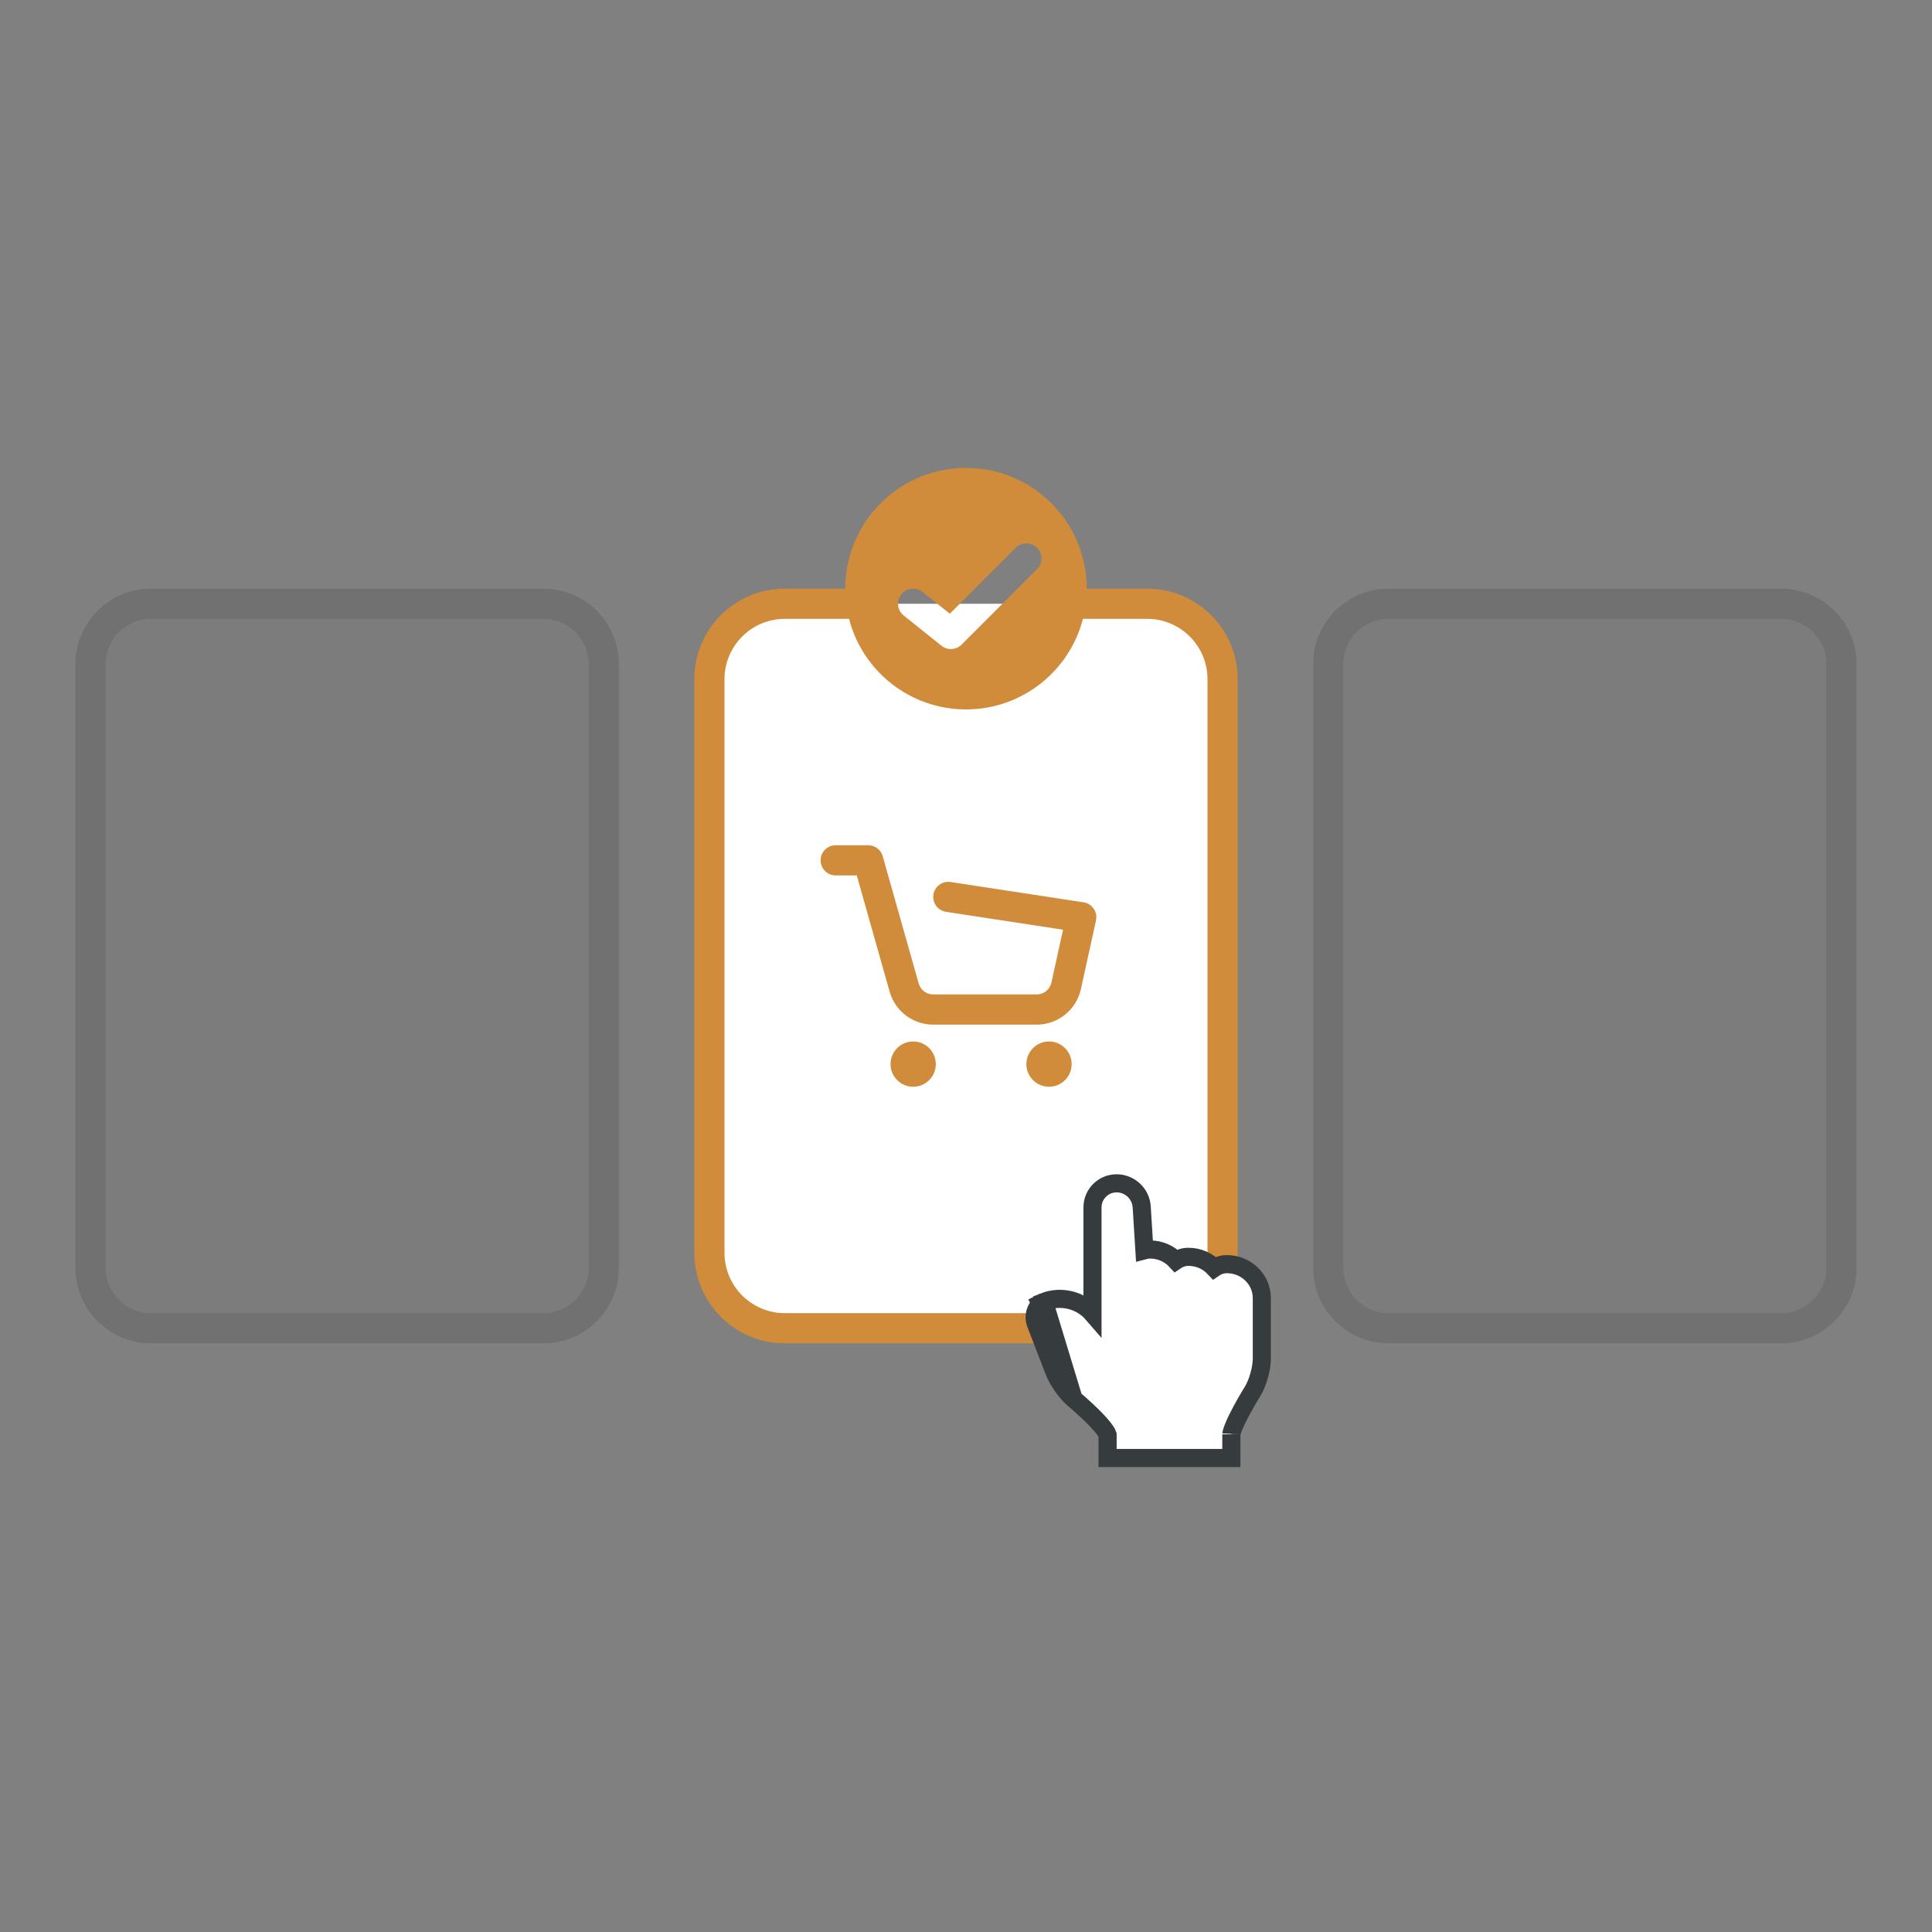
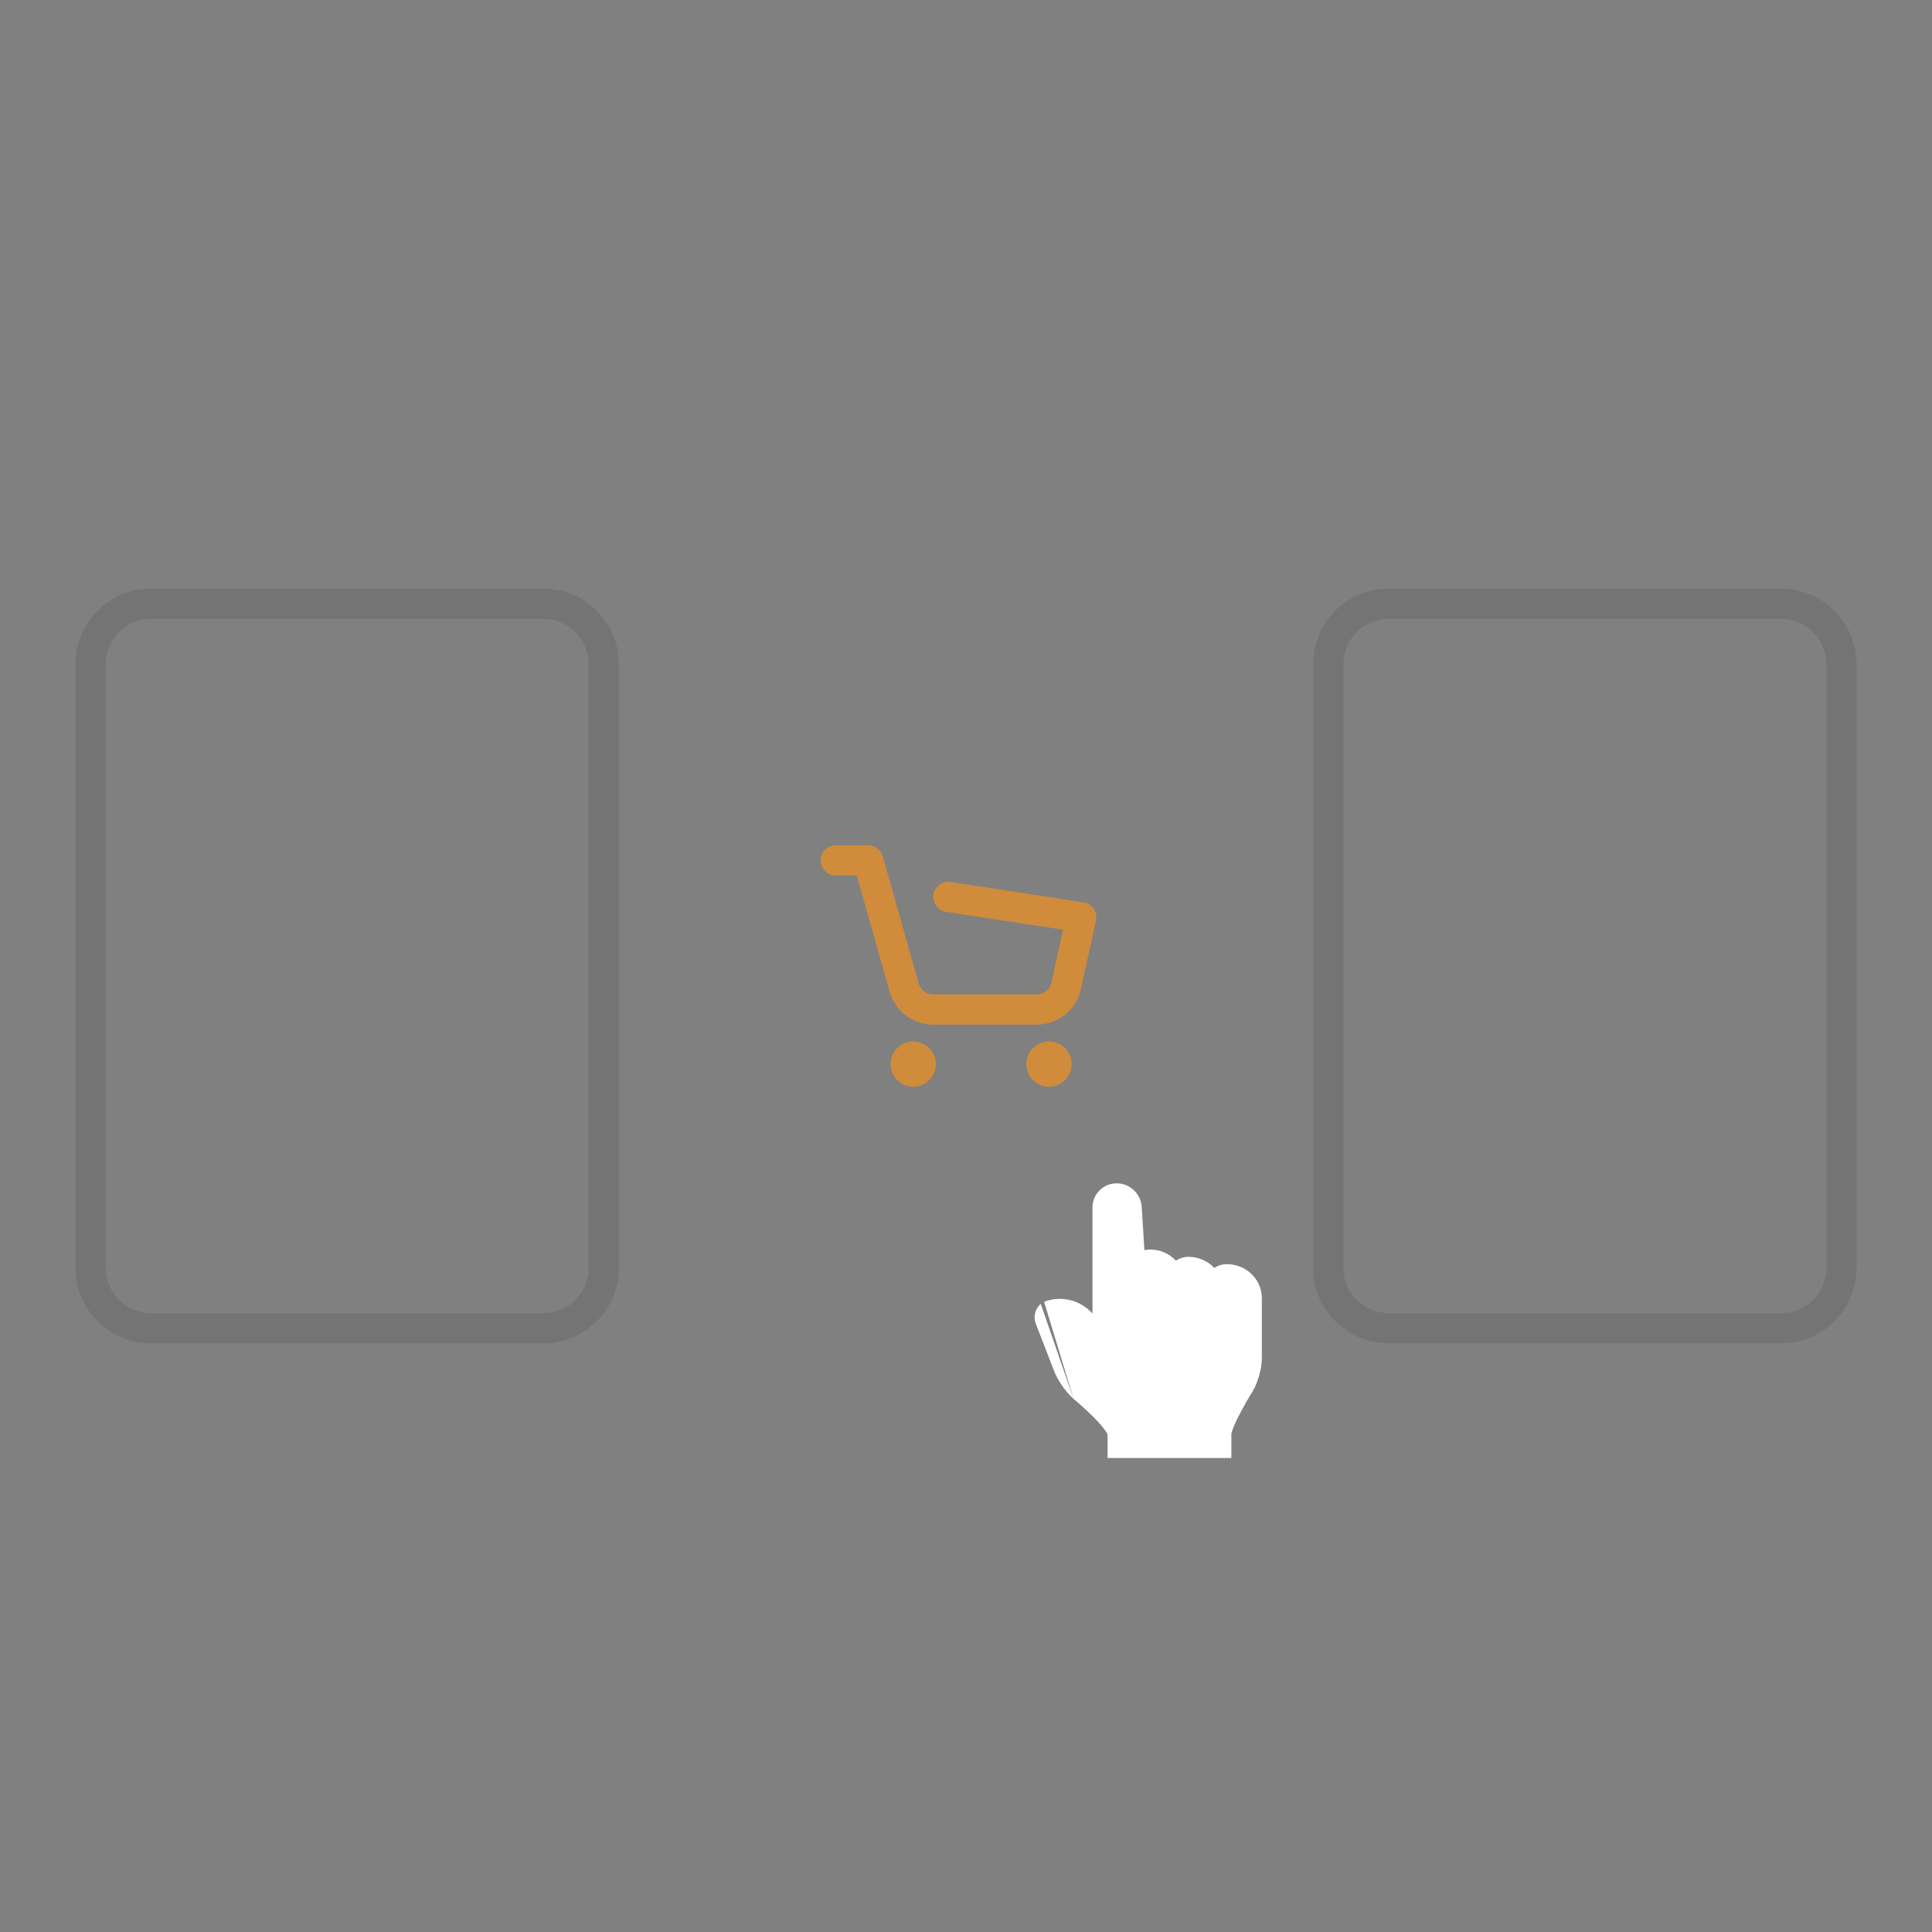
<svg xmlns="http://www.w3.org/2000/svg" width="128" height="128" viewBox="0 0 128 128" fill="none">
  <rect x="0" y="0" width="128" height="128" fill="#808080" stroke="none" />
-   <path d="M76 40H52C49.239 40 47 42.239 47 45V83C47 85.761 49.239 88 52 88H76C78.761 88 81 85.761 81 83V45C81 42.239 78.761 40 76 40Z" fill="white" />
  <path d="M55.367 56C54.815 56 54.367 56.448 54.367 57C54.367 57.552 54.815 58 55.367 58H56.764L58.94 65.7C59.305 66.992 60.484 67.885 61.827 67.885H68.683C70.091 67.885 71.31 66.905 71.612 65.53L72.613 60.984C72.672 60.714 72.618 60.432 72.461 60.204C72.305 59.976 72.061 59.822 71.787 59.781L62.98 58.435C62.434 58.351 61.924 58.726 61.84 59.272C61.757 59.818 62.132 60.328 62.678 60.412L70.43 61.596L69.659 65.1C69.558 65.558 69.152 65.885 68.683 65.885H61.827C61.379 65.885 60.986 65.587 60.865 65.156L58.483 56.728C58.362 56.297 57.969 56 57.521 56H55.367Z" fill="#D08C3B" />
  <path d="M62 70.5C62 71.328 61.328 72 60.5 72C59.672 72 59 71.328 59 70.5C59 69.672 59.672 69 60.5 69C61.328 69 62 69.672 62 70.5Z" fill="#D08C3B" />
  <path d="M71 70.5C71 71.328 70.328 72 69.5 72C68.672 72 68 71.328 68 70.5C68 69.672 68.672 69 69.5 69C70.328 69 71 69.672 71 70.5Z" fill="#D08C3B" />
-   <path fill-rule="evenodd" clip-rule="evenodd" d="M56 39C56 34.582 59.582 31 64 31C68.418 31 72 34.582 72 39H76C79.314 39 82 41.686 82 45V83C82 86.314 79.314 89 76 89H52C48.686 89 46 86.314 46 83V45C46 41.686 48.686 39 52 39H56ZM56.252 41H52C49.791 41 48 42.791 48 45V83C48 85.209 49.791 87 52 87H76C78.209 87 80 85.209 80 83V45C80 42.791 78.209 41 76 41H71.748C70.86 44.45 67.728 47 64 47C60.272 47 57.14 44.45 56.252 41ZM68.707 36.293C69.098 36.683 69.098 37.317 68.707 37.707L63.707 42.707C63.347 43.067 62.773 43.099 62.375 42.781L59.875 40.781C59.444 40.436 59.374 39.807 59.719 39.375C60.064 38.944 60.693 38.874 61.125 39.219L62.926 40.66L67.293 36.293C67.683 35.902 68.317 35.902 68.707 36.293Z" fill="#D08C3B" />
  <path d="M68.952 86.382C68.585 86.696 68.444 87.227 68.621 87.687L69.849 90.862C70.078 91.456 70.632 92.249 71.118 92.672L71.123 92.676L71.129 92.681L68.952 86.382ZM68.952 86.382L68.938 86.355ZM68.952 86.382L68.938 86.355ZM72.38 87.03C71.603 86.132 70.282 85.807 69.174 86.248L71.129 92.681L71.13 92.682L71.135 92.686L71.154 92.702C71.171 92.716 71.196 92.737 71.229 92.765C71.294 92.821 71.388 92.901 71.501 93.001C71.727 93.2 72.027 93.471 72.325 93.764C72.626 94.06 72.913 94.365 73.12 94.633C73.224 94.768 73.297 94.879 73.343 94.966C73.367 95.013 73.377 95.041 73.38 95.051V95.998V96.598H73.98H77.98H79.074H79.98H80.98H81.58V95.998V95.028C81.58 95.029 81.58 95.025 81.581 95.015C81.582 95.005 81.584 94.993 81.587 94.976C81.594 94.941 81.604 94.897 81.621 94.842C81.653 94.732 81.703 94.597 81.769 94.442C81.9 94.133 82.078 93.778 82.263 93.436C82.446 93.096 82.631 92.778 82.769 92.544C82.839 92.428 82.896 92.333 82.936 92.267L82.983 92.192L82.994 92.173L82.997 92.168L82.998 92.167L83.002 92.161L83.005 92.155C83.18 91.861 83.325 91.483 83.426 91.117C83.528 90.752 83.599 90.351 83.599 90.005V85.97L83.598 85.958C83.573 84.719 82.528 83.753 81.284 83.753C80.98 83.753 80.692 83.846 80.453 84.008C80.028 83.55 79.411 83.268 78.739 83.268C78.436 83.268 78.147 83.361 77.908 83.523C77.483 83.065 76.866 82.782 76.195 82.782C76.066 82.782 75.94 82.799 75.82 82.831L75.641 79.962C75.587 79.081 74.847 78.398 73.98 78.398C73.091 78.398 72.38 79.116 72.38 79.998V83.998V87.03Z" fill="white" />
-   <path d="M68.952 86.382C68.585 86.696 68.444 87.227 68.621 87.687L69.849 90.862C70.078 91.456 70.632 92.249 71.118 92.672L71.123 92.676L71.129 92.681M68.952 86.382L71.129 92.681M68.952 86.382L68.938 86.355L69.168 86.237M71.129 92.681L69.174 86.248C70.282 85.807 71.603 86.132 72.38 87.03V83.998V79.998C72.38 79.116 73.091 78.398 73.98 78.398C74.847 78.398 75.587 79.081 75.641 79.962L75.82 82.831C75.94 82.799 76.066 82.782 76.195 82.782C76.866 82.782 77.483 83.065 77.908 83.523C78.147 83.361 78.436 83.268 78.739 83.268C79.411 83.268 80.028 83.55 80.453 84.008C80.692 83.846 80.98 83.753 81.284 83.753C82.528 83.753 83.573 84.719 83.598 85.958L83.599 85.97V90.005C83.599 90.351 83.528 90.752 83.426 91.117C83.325 91.483 83.18 91.861 83.005 92.155L83.002 92.161L82.998 92.167L82.997 92.168L82.994 92.173L82.983 92.192L82.936 92.267C82.896 92.333 82.839 92.428 82.769 92.544C82.631 92.778 82.446 93.096 82.263 93.436C82.078 93.778 81.9 94.133 81.769 94.442C81.703 94.597 81.653 94.732 81.621 94.842C81.604 94.897 81.594 94.941 81.587 94.976C81.584 94.993 81.582 95.005 81.581 95.015C81.58 95.025 81.58 95.029 81.58 95.028V95.998V96.598H80.98H79.98H79.074H77.98H73.98H73.38V95.998V95.051C73.377 95.041 73.367 95.013 73.343 94.966C73.297 94.879 73.224 94.768 73.12 94.633C72.913 94.365 72.626 94.06 72.325 93.764C72.027 93.471 71.727 93.2 71.501 93.001C71.388 92.901 71.294 92.821 71.229 92.765C71.196 92.737 71.171 92.716 71.154 92.702L71.135 92.686L71.13 92.682L71.129 92.681Z" stroke="#363B3E" stroke-width="1.2" />
-   <path d="M10 39C7.239 39 5 41.239 5 44V84C5 86.761 7.239 89 10 89H36C38.761 89 41 86.761 41 84V44C41 41.239 38.761 39 36 39H10Z" fill="#101010" fill-opacity="0.03" />
-   <path d="M92 39C89.239 39 87 41.239 87 44V84C87 86.761 89.239 89 92 89H118C120.761 89 123 86.761 123 84V44C123 41.239 120.761 39 118 39H92Z" fill="#101010" fill-opacity="0.03" />
  <path fill-rule="evenodd" clip-rule="evenodd" d="M5 44C5 41.239 7.239 39 10 39H36C38.761 39 41 41.239 41 44V84C41 86.761 38.761 89 36 89H10C7.239 89 5 86.761 5 84V44ZM10 41H36C37.657 41 39 42.343 39 44V84C39 85.657 37.657 87 36 87H10C8.343 87 7 85.657 7 84V44C7 42.343 8.343 41 10 41Z" fill="#101010" fill-opacity="0.1" />
  <path fill-rule="evenodd" clip-rule="evenodd" d="M87 44C87 41.239 89.239 39 92 39H118C120.761 39 123 41.239 123 44V84C123 86.761 120.761 89 118 89H92C89.239 89 87 86.761 87 84V44ZM92 41H118C119.657 41 121 42.343 121 44V84C121 85.657 119.657 87 118 87H92C90.343 87 89 85.657 89 84V44C89 42.343 90.343 41 92 41Z" fill="#101010" fill-opacity="0.1" />
</svg>